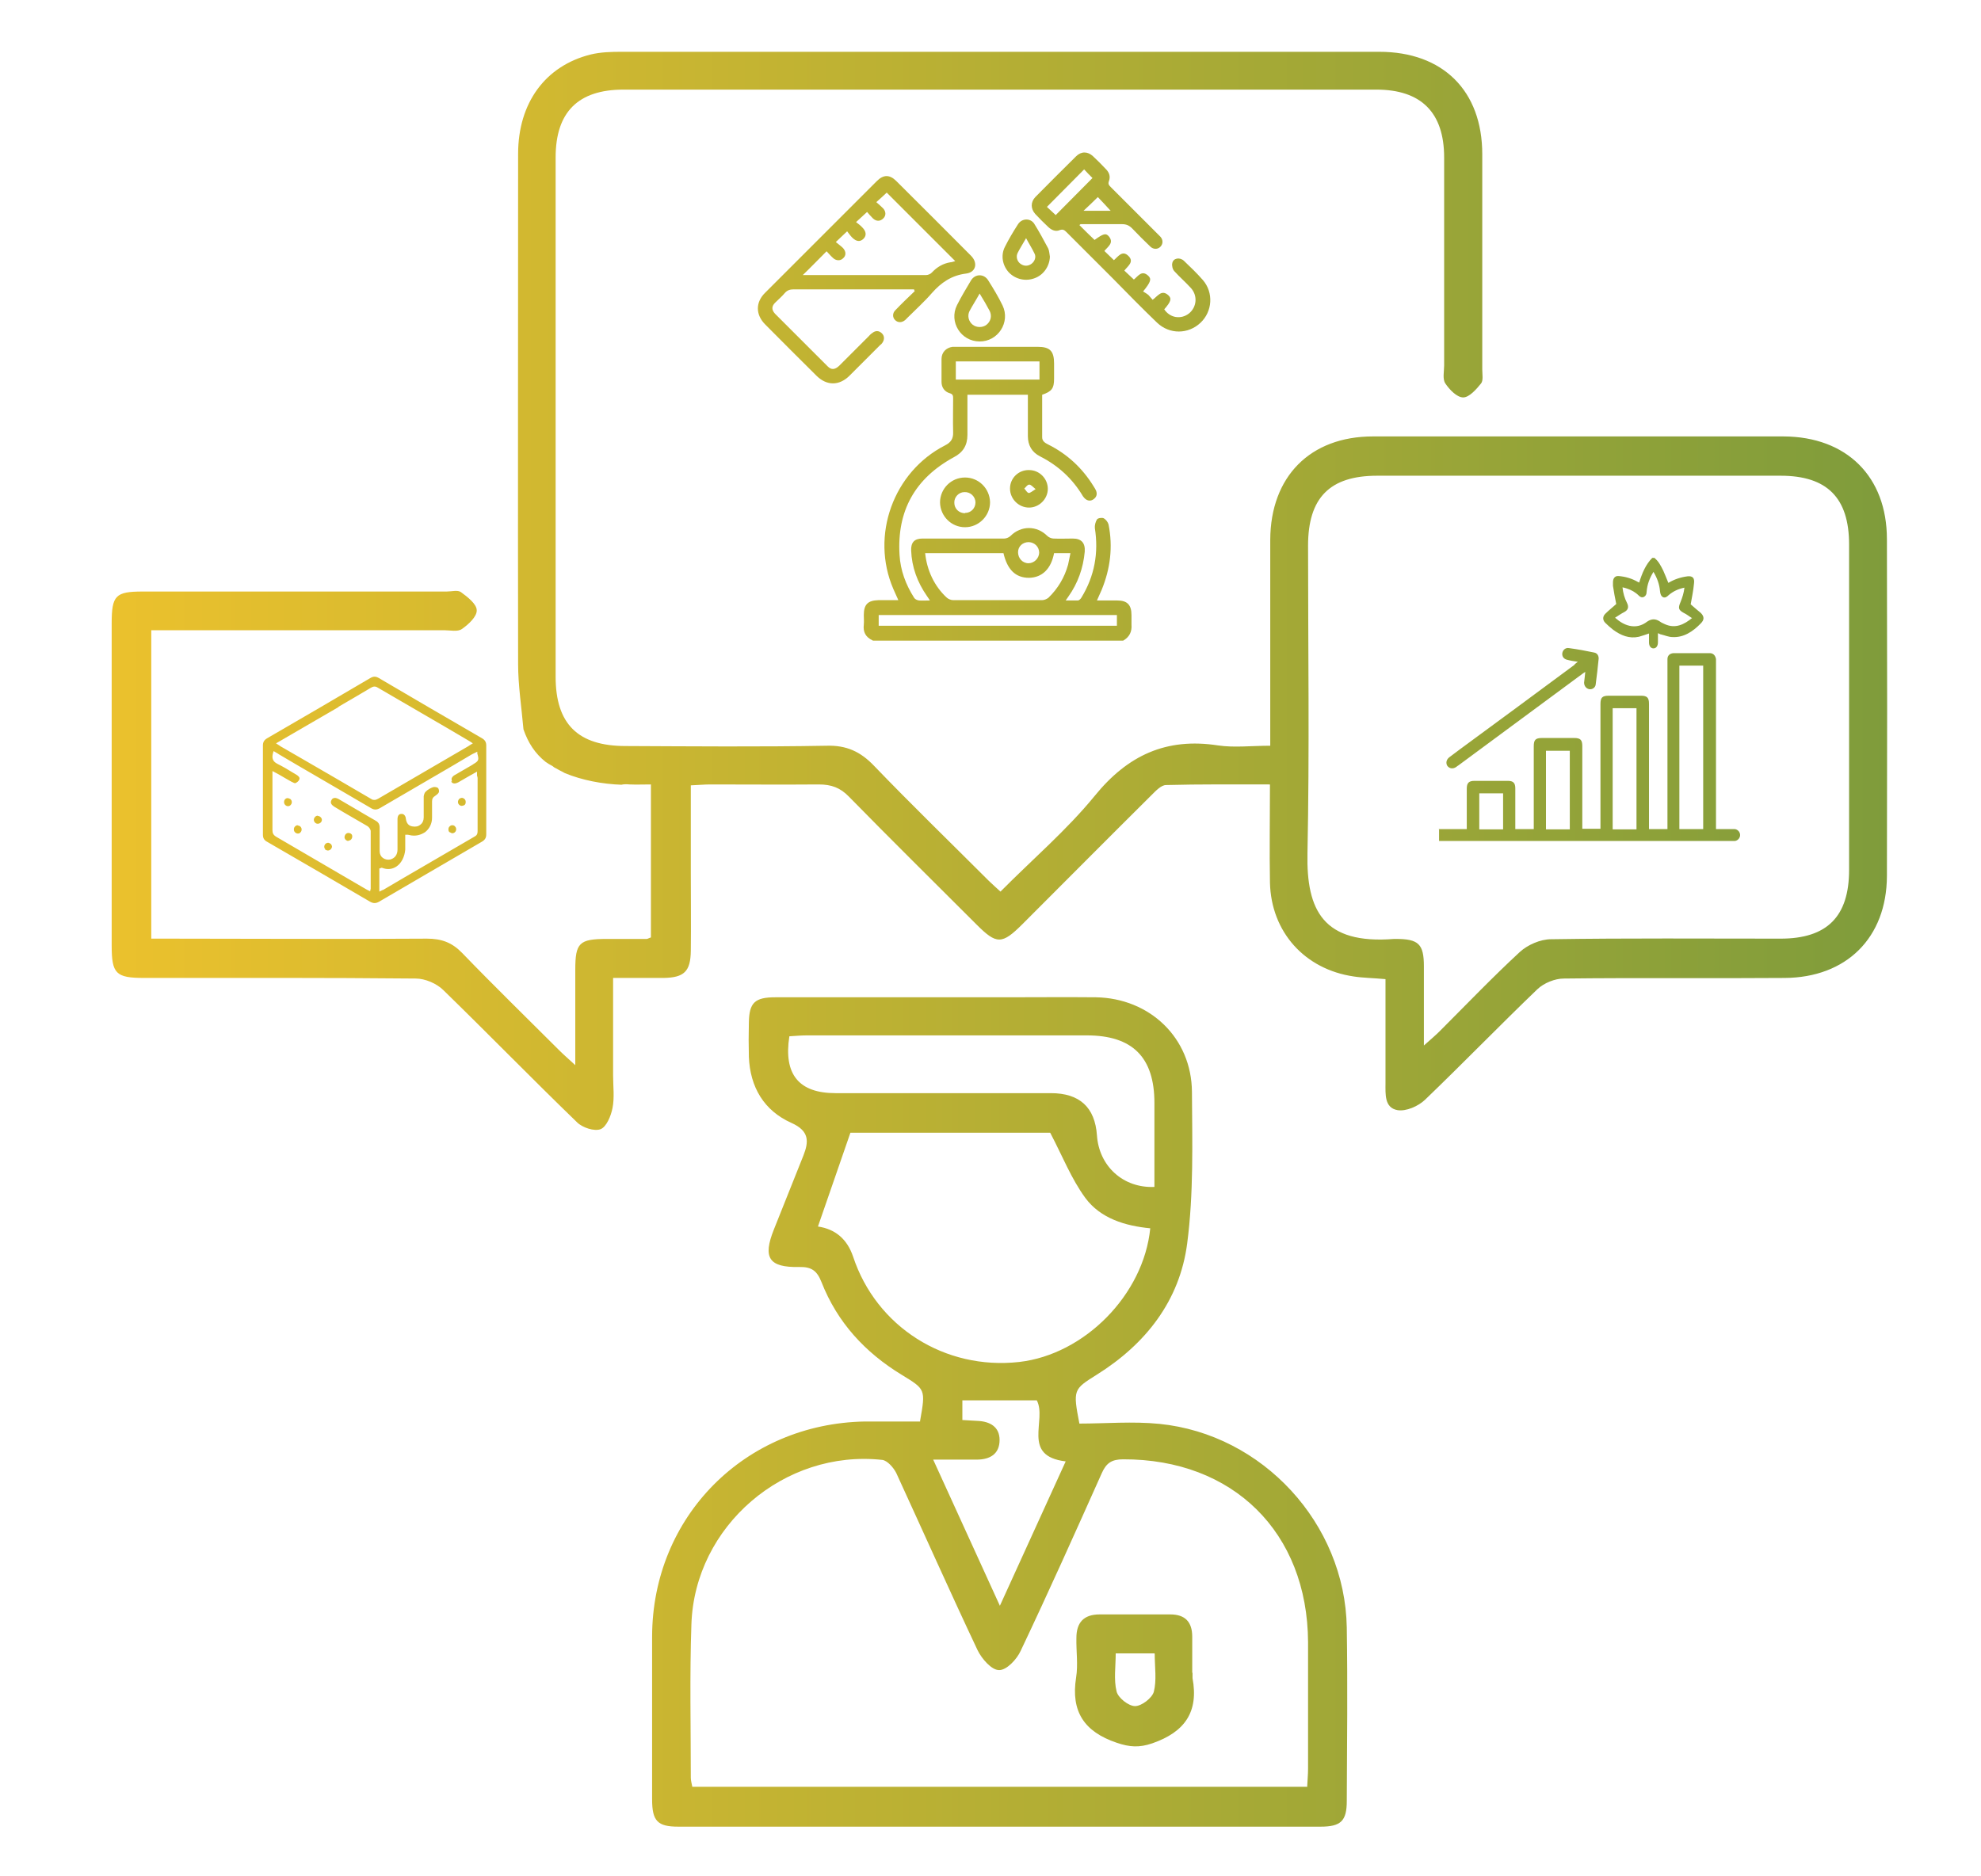
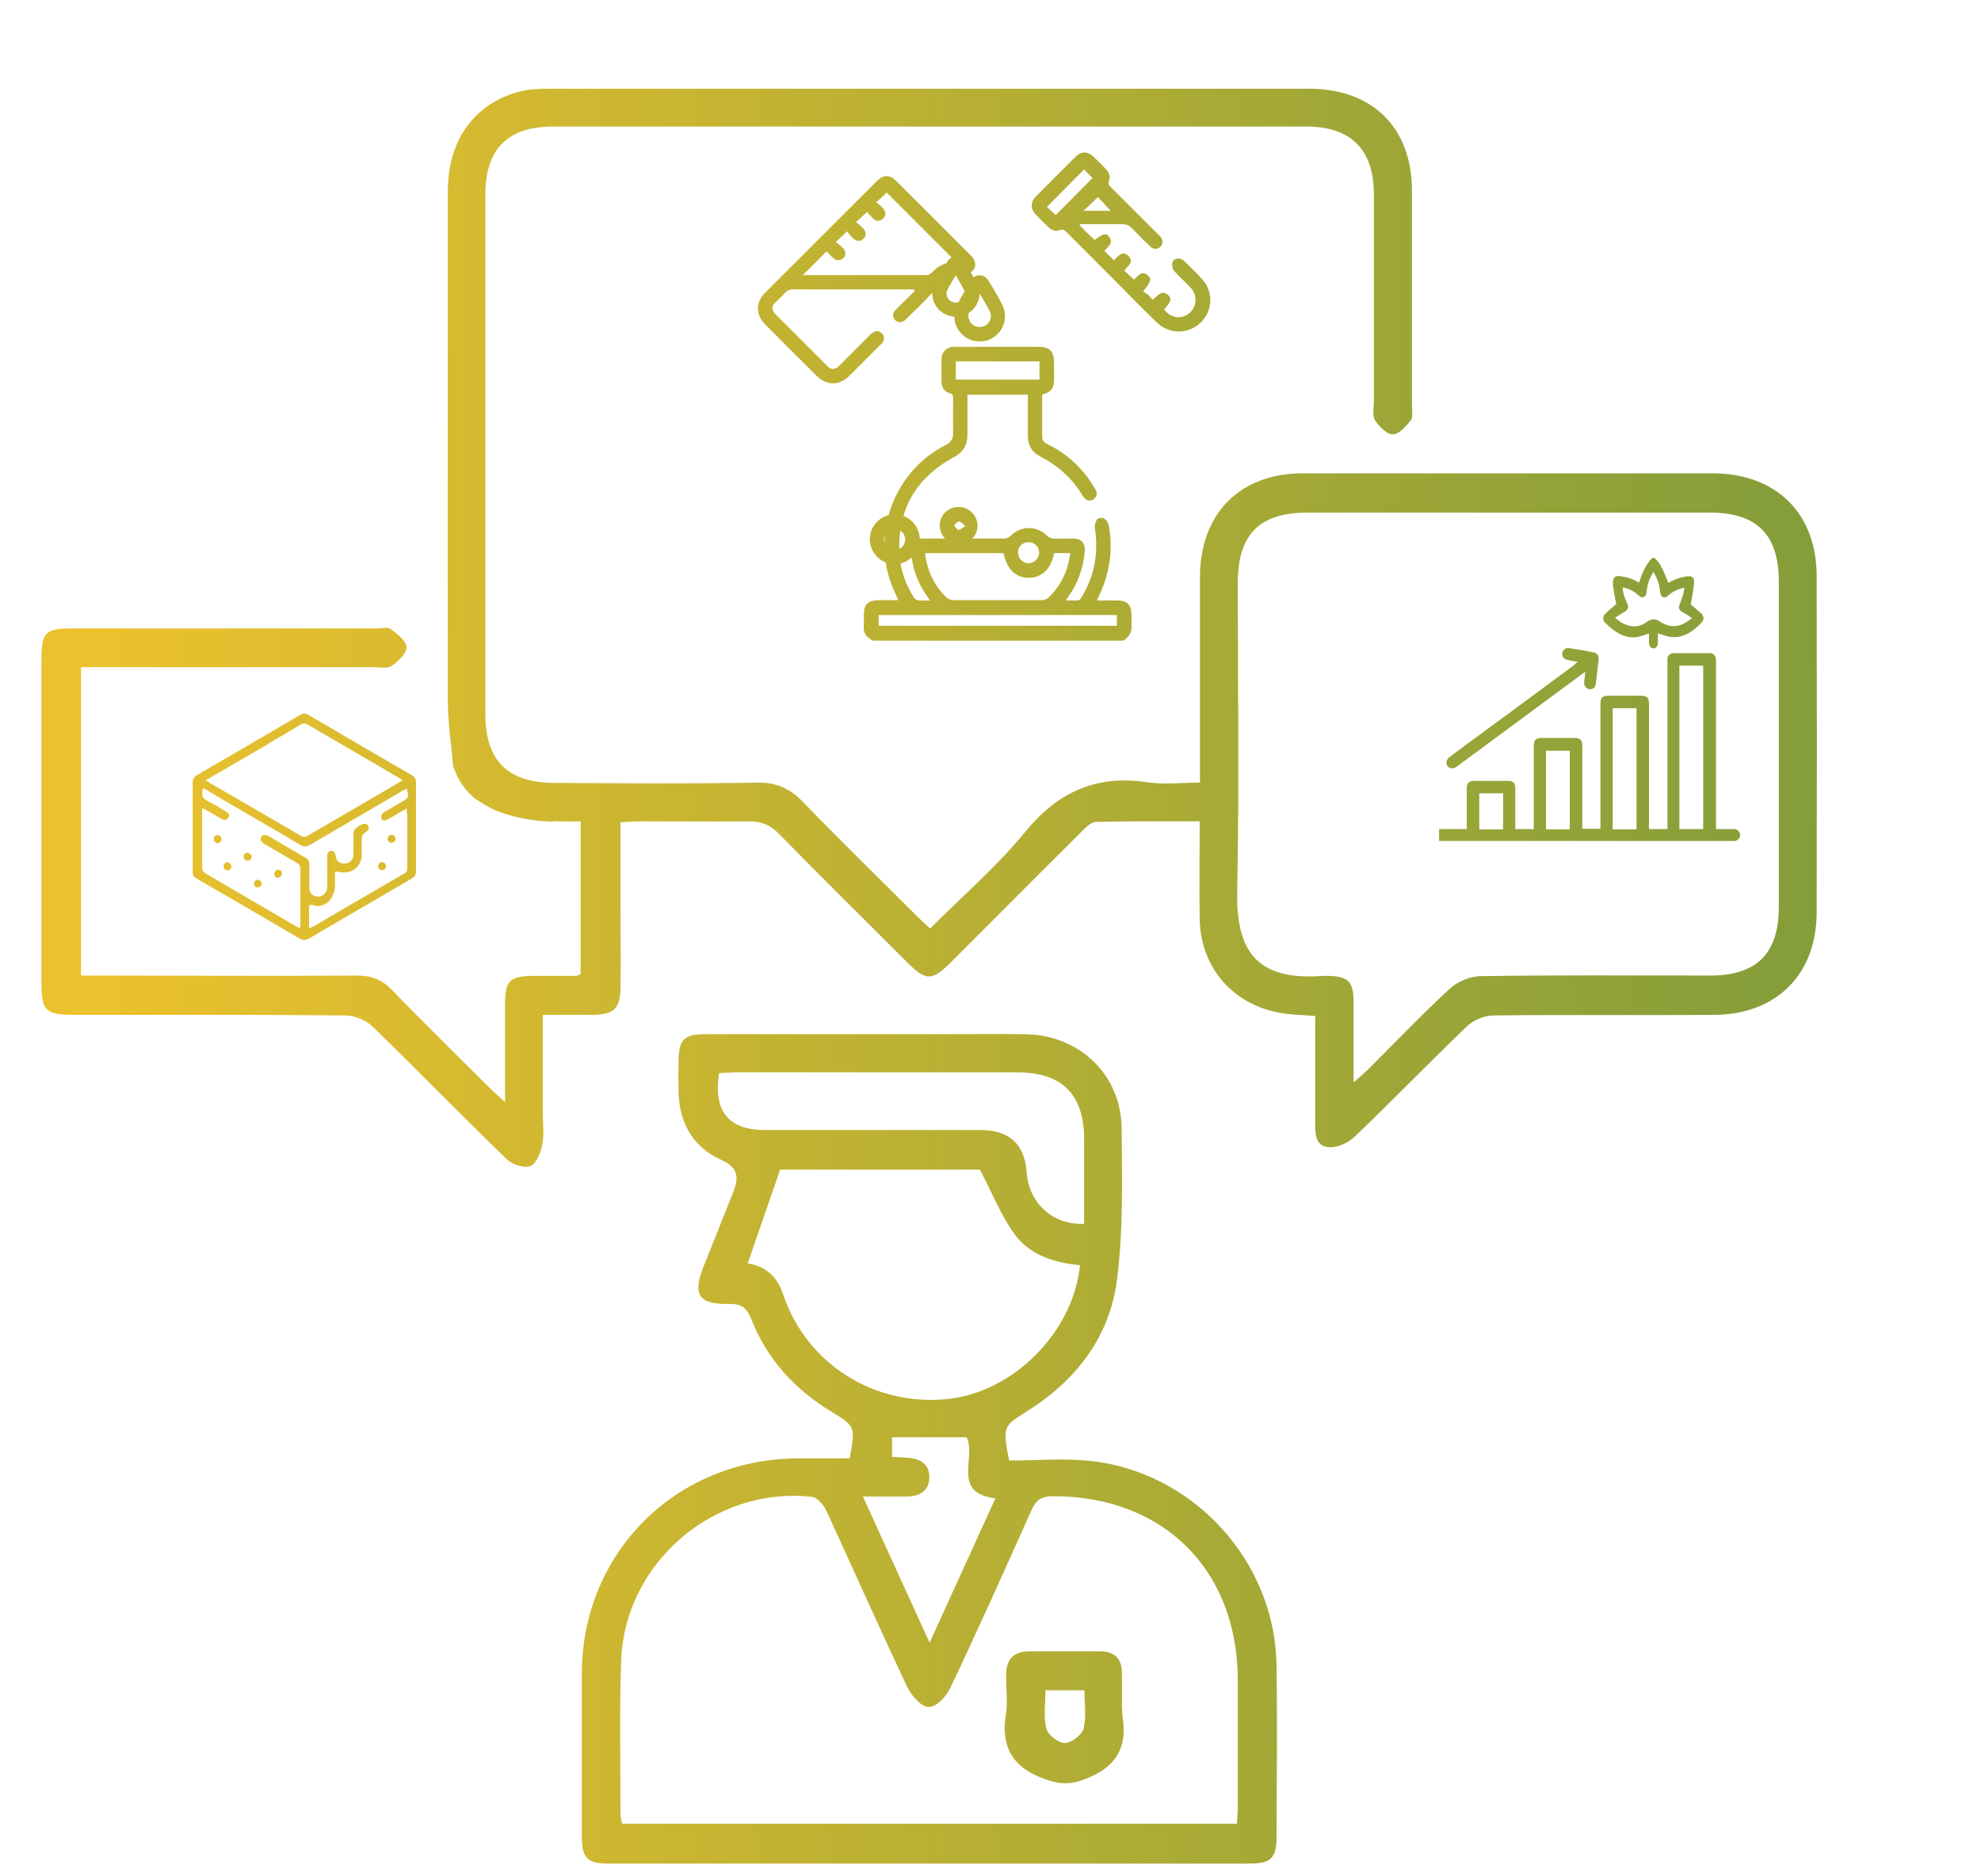
<svg xmlns="http://www.w3.org/2000/svg" id="Layer_1" width="66.53" height="63.03" viewBox="0 0 66.53 63.03">
  <defs>
    <style>.cls-1{fill:url(#linear-gradient);}</style>
    <linearGradient id="linear-gradient" x1="3.75" y1="31.52" x2="63.37" y2="31.52" gradientUnits="userSpaceOnUse">
      <stop offset="0" stop-color="#ebc12d" />
      <stop offset="1" stop-color="#7f9c3b" />
    </linearGradient>
  </defs>
-   <path class="cls-1" d="m48.31,27.85h.95s0-.08,0-.11c0-.42,0-.83,0-1.25,0-.19.07-.26.26-.26.37,0,.74,0,1.12,0,.18,0,.25.07.25.25,0,.42,0,.83,0,1.25,0,.04,0,.08,0,.12h.62s0-.08,0-.12c0-.89,0-1.77,0-2.66,0-.22.06-.28.28-.28.36,0,.72,0,1.08,0,.21,0,.27.07.27.27,0,.88,0,1.77,0,2.65,0,.04,0,.08,0,.13h.61v-.11c0-1.36,0-2.72,0-4.08,0-.22.06-.28.28-.28.36,0,.72,0,1.08,0,.2,0,.27.06.27.27,0,1.36,0,2.72,0,4.08,0,.04,0,.09,0,.13h.62v-.13c0-1.82,0-3.64,0-5.46,0-.04,0-.08,0-.12,0-.12.08-.19.2-.2.41,0,.81,0,1.22,0,.12,0,.19.08.21.2,0,.04,0,.07,0,.11,0,1.82,0,3.64,0,5.46v.14c.18,0,.35,0,.52,0,.04,0,.07,0,.11,0,.1.01.18.1.18.2,0,.1-.08.19-.18.2-.03,0-.06,0-.09,0-3.28,0-6.56,0-9.84,0v-.41Zm8.09-5.49v5.49h.8v-5.49h-.8Zm-1.44,5.5v-4.07h-.8v4.07h.8Zm-3.04-2.64v2.64h.8v-2.64h-.8Zm-2.24,1.43v1.21h.8v-1.21h-.8Zm5.89-7.9c.13.1.21.26.29.42.06.13.11.27.17.41.2-.12.41-.19.64-.22.17-.02.25.05.22.25-.02.23-.07.46-.11.69.1.09.22.19.34.29.12.12.12.23,0,.35-.27.28-.58.48-.95.46-.13,0-.26-.06-.39-.09-.03,0-.06-.03-.1-.04,0,.11,0,.21,0,.31,0,.12-.06.2-.15.2-.09,0-.15-.08-.15-.2,0-.1,0-.2,0-.3-.12.04-.23.08-.34.11-.32.07-.6-.04-.87-.24-.09-.07-.18-.15-.26-.23-.09-.09-.09-.21,0-.3.12-.12.25-.22.37-.33-.04-.2-.08-.4-.11-.61,0-.04,0-.08,0-.12,0-.14.07-.22.19-.21.23.02.44.08.65.2.01,0,.02.01.04.02.1-.32.22-.61.44-.83h.09Zm1.25,2.01c-.1-.06-.18-.13-.27-.17-.18-.1-.2-.16-.11-.37.06-.15.11-.3.13-.48-.2.04-.38.12-.54.26-.05.05-.11.09-.18.06-.07-.04-.09-.11-.1-.2-.02-.24-.1-.45-.22-.65-.13.21-.21.42-.23.67,0,.08-.03.14-.09.17-.06.03-.12.01-.17-.04-.12-.12-.25-.19-.4-.24-.05-.02-.1-.03-.15-.04.02.2.07.36.15.52.07.14.04.24-.09.31-.1.05-.2.12-.31.19.16.14.31.23.48.27.22.05.42,0,.6-.14.15-.1.28-.1.43,0,.05.04.11.06.17.09.34.15.63.02.92-.22Zm-3.94,1.57c-1.28.95-2.57,1.9-3.85,2.84-.12.09-.24.18-.36.27-.1.08-.12.2-.06.29.07.09.19.11.3.03.02-.02.04-.03.07-.05,1.39-1.03,2.78-2.05,4.17-3.08.02-.02.05-.03.09-.06-.01.13-.03.25-.04.36,0,.11.07.2.17.22.1.02.21-.05.22-.16.04-.29.07-.58.1-.87,0-.1-.05-.18-.15-.2-.28-.06-.56-.11-.85-.15-.11-.02-.2.06-.22.16-.02.11.04.2.15.23.11.03.23.05.37.07-.05.04-.08.06-.11.09Zm-23.58-.82c-.23-.11-.32-.28-.29-.53.01-.11,0-.21,0-.32,0-.36.14-.49.49-.5.22,0,.43,0,.67,0-.06-.14-.12-.26-.17-.38-.77-1.79,0-3.93,1.74-4.82.2-.1.28-.23.27-.45-.01-.38,0-.76,0-1.13,0-.09-.01-.14-.11-.17-.18-.05-.28-.2-.28-.38,0-.26,0-.51,0-.77,0-.22.15-.38.37-.41.06,0,.12,0,.18,0,.89,0,1.79,0,2.68,0,.41,0,.55.14.55.56,0,.17,0,.34,0,.51,0,.33-.08.43-.4.54,0,.47,0,.95,0,1.43,0,.13.1.19.2.24.64.32,1.15.79,1.53,1.41.03.05.06.09.08.14.05.13.01.23-.1.3-.11.07-.22.03-.3-.06-.01-.02-.03-.03-.04-.05-.35-.59-.83-1.03-1.44-1.34-.28-.14-.41-.38-.41-.68,0-.4,0-.81,0-1.21,0-.06,0-.11,0-.18h-2.03c0,.06,0,.11,0,.17,0,.39,0,.79,0,1.18,0,.35-.15.59-.46.75-1.3.71-1.91,1.8-1.82,3.28.03.52.21,1,.49,1.44.03.05.1.08.16.09.11.01.22,0,.37,0-.04-.06-.07-.11-.1-.15-.32-.46-.51-.97-.53-1.53-.01-.27.11-.4.38-.4.92,0,1.83,0,2.75,0,.07,0,.16-.04.21-.09.35-.35.88-.35,1.23,0,.05.05.14.09.21.09.22.01.44,0,.65,0,.29,0,.42.15.4.44-.05.55-.23,1.06-.55,1.51-.02.03-.05.07-.09.13.15,0,.29,0,.41,0,.04,0,.1-.06.12-.1.44-.72.58-1.5.45-2.33-.01-.09.02-.21.07-.29.03-.05.17-.07.23-.04.07.04.14.13.16.21.15.75.06,1.48-.23,2.19-.05.11-.1.22-.16.36.24,0,.46,0,.68,0,.34,0,.48.15.48.49,0,.11,0,.21,0,.32.02.24-.07.42-.28.54h-8.4Zm1.77-2.93c.06.58.31,1.11.72,1.49.05.05.15.09.22.09.99,0,1.99,0,2.99,0,.07,0,.16-.04.21-.08.32-.31.54-.68.66-1.11.03-.13.05-.25.08-.39h-.55c-.1.53-.4.82-.84.83-.45,0-.73-.27-.86-.83h-2.62Zm6.44,2.08h-8v.36h8v-.36Zm-5.41-7.91h2.81v-.61h-2.81v.61Zm2.45,5.46c-.2,0-.36.14-.36.34,0,.2.15.37.35.37.19,0,.35-.16.36-.35,0-.2-.15-.35-.35-.36Zm-3.85-8.49c-.12,0-.23,0-.35,0-1.23,0-2.47,0-3.7,0-.12,0-.21.03-.29.12-.1.12-.22.22-.33.33-.12.12-.12.24,0,.37.59.59,1.18,1.18,1.77,1.77.12.12.24.11.38-.02.33-.33.66-.66.99-.99.04-.04.07-.08.12-.11.11-.09.22-.09.32,0,.1.09.1.22.02.33-.02.03-.04.05-.07.07-.35.35-.69.69-1.04,1.04-.34.33-.75.33-1.09,0-.58-.57-1.15-1.15-1.73-1.73-.33-.33-.33-.75,0-1.07,1.25-1.25,2.5-2.5,3.75-3.75.22-.22.43-.22.65,0,.84.83,1.67,1.67,2.51,2.51.24.24.17.56-.17.6-.48.06-.83.3-1.14.65-.25.29-.54.55-.81.82-.03.03-.06.06-.09.09-.12.1-.25.09-.34,0-.09-.09-.09-.23.01-.33.21-.22.43-.43.65-.64,0-.01-.01-.02-.02-.04Zm-3.7-.48s.06,0,.08,0c1.34,0,2.68,0,4.02,0,.07,0,.16-.04.2-.09.17-.18.37-.3.62-.34.06,0,.11-.03.16-.04-.78-.78-1.55-1.55-2.3-2.3-.1.1-.22.2-.35.32.08.07.16.14.23.21.1.11.1.25,0,.34-.1.1-.23.1-.34,0-.08-.08-.15-.16-.2-.22-.13.12-.24.22-.37.34.07.06.15.11.21.18.13.13.15.27.04.38-.11.11-.24.1-.38-.04-.07-.07-.12-.15-.17-.21-.14.13-.24.23-.38.36.08.07.17.13.24.2.11.12.11.26,0,.35-.09.09-.24.08-.34-.02-.08-.07-.14-.15-.21-.22-.28.28-.53.54-.8.8Zm9.25-1.68c.18.18.34.34.51.5.29-.21.38-.24.48-.12.18.22-.03.34-.15.49.1.1.21.2.32.31.14-.12.28-.35.49-.14.2.2-.03.34-.14.49.11.1.21.2.32.3.14-.11.26-.33.48-.13.12.11.09.21-.17.53.06.04.12.07.18.12.05.05.09.11.14.16.17-.12.3-.36.53-.15.12.11.08.22-.14.47.19.29.56.35.83.14.26-.21.3-.59.07-.85-.18-.2-.38-.37-.56-.57-.06-.06-.09-.19-.07-.27.03-.17.25-.21.39-.08.22.21.44.42.64.65.36.42.32,1.05-.08,1.43-.41.39-1.04.4-1.46,0-.5-.48-.99-.98-1.48-1.48-.52-.52-1.04-1.04-1.56-1.56-.07-.07-.12-.11-.23-.07-.14.06-.27,0-.38-.1-.15-.14-.3-.29-.44-.44-.16-.18-.16-.4,0-.57.45-.46.91-.91,1.37-1.37.17-.17.39-.17.57,0,.15.14.29.28.43.43.12.12.16.26.1.41-.03.09,0,.13.06.19.53.53,1.05,1.05,1.58,1.58.03.03.06.06.09.09.1.11.09.25,0,.34-.09.09-.23.09-.33,0-.21-.2-.42-.41-.62-.62-.1-.1-.2-.14-.33-.14-.46,0-.92,0-1.4,0Zm-.8-.33c.42-.42.83-.84,1.24-1.25-.09-.09-.19-.19-.28-.29-.42.42-.83.84-1.25,1.26.09.08.19.18.29.27Zm1.85-.15c-.15-.17-.31-.33-.43-.46-.16.16-.32.31-.48.46h.91Zm-4.4,4.39c-.63,0-1.04-.66-.76-1.22.14-.28.31-.56.47-.83.14-.23.44-.23.58,0,.17.27.34.55.48.84.27.56-.15,1.22-.78,1.21Zm0-1.61c-.12.22-.24.4-.34.59-.08.16-.03.35.11.46.13.1.33.1.46,0,.14-.11.19-.29.11-.46-.1-.19-.21-.38-.34-.59Zm2.36-1.24c-.01.32-.21.61-.5.72-.3.12-.64.05-.87-.18-.22-.23-.29-.58-.14-.87.13-.26.28-.51.44-.76.13-.2.41-.21.54-.02.17.27.32.55.47.83.04.08.04.18.06.28Zm-.8-.62c-.1.18-.2.33-.28.49-.07.13-.02.29.09.37.11.08.24.09.36.01.12-.08.18-.24.11-.36-.08-.17-.18-.32-.28-.51Zm-2.05,9.71c-.46,0-.83-.37-.84-.83,0-.46.37-.84.84-.84.46,0,.83.37.84.83,0,.46-.38.84-.84.84Zm0-.48c.2,0,.35-.16.35-.35,0-.2-.17-.36-.37-.35-.19,0-.35.17-.34.36,0,.2.16.35.36.35Zm2.15-1.44c.35,0,.63.29.63.63,0,.34-.29.63-.63.63-.35,0-.64-.29-.64-.64,0-.35.29-.63.64-.62Zm.22.64c-.1-.08-.16-.16-.22-.15-.06,0-.11.09-.16.13.05.05.09.14.15.15.05,0,.12-.06.23-.13Zm-18.45,8.61c0-.11-.04-.18-.14-.24-1.26-.73-2.39-1.39-3.46-2.02-.05-.03-.1-.05-.15-.05s-.1.02-.15.05c-1.14.67-2.3,1.35-3.46,2.02-.1.06-.14.13-.14.24,0,.36,0,.73,0,1.09v.41s0,.41,0,.41c0,.36,0,.73,0,1.09,0,.11.04.18.13.23,1.33.77,2.43,1.41,3.47,2.02.11.06.19.06.3,0,1.09-.64,2.23-1.3,3.46-2.02.1-.06.14-.13.14-.24,0-.97,0-1.98,0-3Zm-4.96-1.3c.37-.21.73-.43,1.09-.64.07-.04.14-.06.23,0,.77.45,1.55.9,2.32,1.35l.73.43s.03.02.05.03l.09.06-.1.06s-.04.03-.06.04l-.79.46c-.74.43-1.49.87-2.23,1.3-.04.02-.08.04-.12.04-.03,0-.07,0-.11-.03-.77-.45-1.54-.9-2.32-1.35l-.71-.41s-.04-.02-.06-.04l-.11-.07,2.1-1.22Zm3.78,2.51c.06.1.16.07.24.03.13-.07.25-.15.38-.22l.25-.14v.13s.02.06.02.08v.64c0,.38,0,.76,0,1.13,0,.07,0,.15-.1.2-.79.46-1.58.92-2.37,1.38l-.68.4s-.03.02-.05.02l-.1.05v-.78h.03s.03-.03.06-.02c.18.07.34.05.48-.04.17-.11.28-.33.3-.57,0-.1,0-.2,0-.3,0-.05,0-.1,0-.15v-.05h.09s.04.01.05.01c.2.05.38,0,.53-.1.14-.11.23-.28.23-.48,0-.19,0-.37,0-.55,0-.09.03-.14.11-.19.09-.06.11-.1.12-.12.01-.04,0-.11-.03-.14-.03-.03-.11-.04-.16-.03-.09.03-.18.08-.25.15-.04.03-.06.1-.07.16,0,.14,0,.28,0,.42,0,.1,0,.19,0,.29,0,.1-.04.19-.11.24-.07.06-.16.08-.27.06-.13-.02-.2-.11-.22-.26,0-.05-.04-.17-.15-.16-.09,0-.13.07-.13.18,0,.15,0,.3,0,.44,0,.19,0,.39,0,.58,0,.17-.09.29-.24.33-.09.02-.18,0-.25-.05-.07-.05-.11-.13-.11-.23,0-.26,0-.52,0-.79,0-.11-.04-.18-.13-.23-.26-.15-.52-.3-.77-.45-.16-.09-.32-.19-.48-.28-.06-.03-.12-.05-.16-.03-.03,0-.06.03-.08.07-.06.11.04.18.1.22l.3.18c.27.16.54.31.81.47.05.03.11.11.11.17,0,.52,0,1.05,0,1.57v.32s0,.02,0,.04l-.02.09-.1-.05s-.05-.03-.07-.04l-.72-.42c-.75-.44-1.51-.88-2.26-1.32-.1-.06-.13-.12-.13-.23,0-.42,0-.84,0-1.26v-.5s0-.05,0-.09v-.13s.24.13.24.13c.14.08.27.16.4.23.08.04.11.05.12.05.06-.02.12-.07.14-.12.04-.08-.05-.13-.07-.15-.05-.03-.1-.06-.15-.09-.16-.1-.33-.2-.51-.29-.16-.08-.2-.19-.15-.37l.02-.06.1.06s.06.03.08.05l.68.4c.79.46,1.6.93,2.4,1.4.11.07.2.07.32,0,.8-.47,1.6-.93,2.4-1.4l.66-.39s.07-.04.1-.05l.1-.05v.06c.06.21.05.25-.12.35l-.06.04c-.19.11-.38.22-.57.33-.06.03-.09.07-.11.11-.01.04,0,.07.01.11Zm-4.48,1.15s0,0,0,0c-.07,0-.13.07-.13.14,0,.07.07.14.14.13.03,0,.07-.02.09-.04.03-.03.04-.06.04-.09,0-.07-.07-.13-.13-.13Zm-.92-.56s-.06-.03-.09-.03c0,0,0,0,0,0-.07,0-.12.06-.12.13,0,.04.01.07.04.1.02.02.05.04.09.04.03,0,.07-.01.09-.04.03-.03.04-.06.04-.1,0-.04-.02-.07-.04-.09Zm5.76.23s.07-.01.09-.03c.03-.02.04-.06.04-.1,0-.04-.01-.07-.04-.1-.02-.02-.06-.04-.09-.04h0s-.07.01-.09.04c-.02.02-.04.06-.04.1,0,.07.06.13.13.13Zm-.41.88s.06.04.09.04h0c.07,0,.13-.06.13-.13,0-.04-.01-.07-.04-.1-.02-.03-.06-.04-.09-.04,0,0,0,0,0,0-.03,0-.06.01-.09.04-.03.03-.04.06-.04.1,0,.04.01.07.04.1Zm-4.19.58s.06.04.1.04c.04,0,.07-.02.1-.04.02-.03.04-.06.04-.09,0-.03-.02-.07-.04-.09-.03-.02-.06-.04-.09-.04,0,0,0,0,0,0-.07,0-.13.06-.13.13,0,.03.01.07.04.09Zm-.91-.81s0,0,0,0c-.03,0-.06.01-.09.04-.03.03-.04.06-.04.1,0,.04.01.07.04.1.02.02.06.04.09.04.04,0,.07-.01.09-.04.03-.03.04-.06.04-.1,0-.07-.06-.13-.13-.13Zm1.7.52s.07-.01.09-.04c.02-.02.04-.06.04-.1,0-.04-.01-.07-.04-.09-.02-.02-.06-.03-.09-.03,0,0,0,0,0,0-.07,0-.12.06-.13.13,0,.04.01.07.04.1.02.02.06.04.09.04Zm51.67-10.13c0-2.1-1.35-3.44-3.47-3.45-4.6,0-9.2,0-13.79,0-2.11,0-3.44,1.35-3.45,3.47,0,2.07,0,4.13,0,6.2,0,.22,0,.43,0,.72-.63,0-1.21.07-1.75-.01-1.74-.27-3.04.33-4.15,1.7-.94,1.15-2.09,2.13-3.16,3.21-.16-.15-.28-.25-.39-.36-1.29-1.29-2.6-2.56-3.86-3.87-.45-.47-.92-.69-1.59-.67-2.25.04-4.5.02-6.75.01-1.6,0-2.35-.74-2.35-2.33,0-5.81,0-11.63,0-17.44,0-1.53.76-2.28,2.28-2.28,8.43,0,16.85,0,25.28,0,1.51,0,2.28.77,2.28,2.28,0,2.33,0,4.66,0,6.99,0,.2-.06.45.04.6.14.21.39.47.6.47.2,0,.44-.27.6-.47.08-.1.04-.31.04-.47,0-2.41,0-4.82,0-7.23,0-2.13-1.32-3.44-3.46-3.44-8.49,0-16.97,0-25.46,0-.34,0-.69.01-1.02.09-1.53.38-2.44,1.63-2.44,3.34,0,5.71-.01,11.43,0,17.14,0,.7.11,1.41.18,2.19.16.46.39.81.74,1.09.07.05.15.1.23.14,0,0,0,0,0,0,.02.01.04.03.05.04.07.04.13.07.2.11.06.03.12.06.17.09.58.24,1.27.37,1.9.39.08-.02.17-.02.27-.01.23.01.47,0,.72,0v5.14c-.07.02-.11.05-.14.05-.45,0-.89,0-1.34,0-.93,0-1.06.13-1.06,1.04,0,1.02,0,2.04,0,3.2-.25-.23-.4-.36-.54-.5-1.09-1.09-2.19-2.16-3.26-3.27-.34-.35-.69-.48-1.18-.48-2.88.02-5.75,0-8.63,0h-.63v-10.36h.72c3.04,0,6.08,0,9.12,0,.2,0,.45.06.59-.04.22-.15.51-.42.5-.63,0-.21-.31-.45-.53-.61-.11-.08-.31-.02-.48-.02-3.4,0-6.81,0-10.21,0-.91,0-1.04.13-1.04,1.07,0,3.61,0,7.21,0,10.82,0,.95.14,1.09,1.09,1.09,3.04,0,6.08-.01,9.12.02.32,0,.71.17.93.39,1.51,1.47,2.98,2.98,4.49,4.44.18.18.58.31.79.23.2-.08.35-.45.4-.71.07-.35.02-.73.02-1.09,0-1.07,0-2.14,0-3.28.61,0,1.15,0,1.69,0,.7-.01.91-.22.92-.91.01-.87,0-1.74,0-2.61,0-.97,0-1.94,0-2.95.26-.01.46-.03.65-.03,1.22,0,2.43.01,3.65,0,.42,0,.72.11,1.01.41,1.42,1.45,2.86,2.87,4.29,4.3.67.67.85.67,1.54-.02,1.45-1.45,2.89-2.9,4.34-4.34.14-.14.32-.33.48-.33,1.14-.03,2.29-.02,3.49-.02,0,1.16-.02,2.23,0,3.3.04,1.66,1.17,2.91,2.81,3.15.32.05.64.05,1.07.09,0,1.19,0,2.34,0,3.49,0,.37-.04.83.4.91.29.05.7-.13.93-.35,1.27-1.22,2.5-2.49,3.77-3.71.22-.21.59-.36.89-.36,2.47-.03,4.94,0,7.41-.02,2.08-.01,3.43-1.35,3.44-3.42.01-3.77.01-7.54,0-11.3Zm-1.27,11.11c0,1.57-.74,2.31-2.3,2.31-2.57,0-5.14-.02-7.71.02-.36,0-.79.19-1.05.43-.92.85-1.79,1.76-2.68,2.65-.14.14-.28.26-.54.49,0-.98,0-1.82,0-2.66,0-.75-.18-.92-.94-.92-.02,0-.04,0-.06,0-2.38.19-2.95-.96-2.91-2.88.07-3.44.02-6.88.02-10.33,0-1.61.73-2.35,2.32-2.35,4.52,0,9.03,0,13.55,0,1.56,0,2.3.74,2.3,2.31,0,3.64,0,7.29,0,10.93Zm-31.2,18.51c.19-1.07.18-1.06-.62-1.55-1.23-.75-2.16-1.76-2.69-3.11-.15-.38-.33-.52-.75-.51-1.02.02-1.23-.31-.85-1.26.33-.83.66-1.65.99-2.48.19-.48.2-.83-.4-1.1-.92-.41-1.39-1.2-1.43-2.22-.01-.38-.01-.77,0-1.15.01-.67.2-.85.89-.85,2.57,0,5.15,0,7.72,0,1.01,0,2.03-.01,3.04,0,1.82.03,3.22,1.37,3.23,3.18.01,1.7.06,3.41-.16,5.09-.25,1.92-1.39,3.38-3.04,4.41-.78.49-.8.5-.58,1.64.88,0,1.79-.08,2.69.01,3.47.35,6.23,3.35,6.29,6.84.03,1.94.01,3.89,0,5.83,0,.67-.2.86-.88.86-7.19,0-14.38,0-21.57,0-.7,0-.88-.19-.88-.92,0-1.82,0-3.65,0-5.47.01-4.02,3.11-7.15,7.15-7.22.62,0,1.24,0,1.85,0Zm13,12.3c.01-.23.03-.42.03-.62,0-1.42,0-2.83,0-4.25-.02-3.69-2.52-6.15-6.21-6.14-.39,0-.57.13-.72.47-.89,1.99-1.78,3.98-2.72,5.96-.13.29-.48.66-.73.65-.25,0-.58-.38-.72-.67-.93-1.97-1.82-3.97-2.73-5.95-.09-.18-.3-.42-.47-.44-3.29-.36-6.3,2.22-6.41,5.52-.06,1.72-.02,3.44-.02,5.16,0,.09.03.19.05.3h20.64Zm-16.43-18.83q.88.13,1.18,1.01c.78,2.36,3.08,3.82,5.58,3.54,2.19-.25,4.18-2.26,4.4-4.49-.84-.08-1.67-.33-2.18-1.02-.47-.64-.77-1.41-1.18-2.19h-6.71c-.38,1.11-.74,2.13-1.09,3.15Zm11.3-1.32c0-.94,0-1.89,0-2.83,0-1.54-.74-2.27-2.27-2.27-3.14,0-6.28,0-9.41,0-.2,0-.39.02-.58.03-.2,1.28.32,1.91,1.55,1.91,2.41,0,4.82,0,7.23,0q1.45,0,1.55,1.42c.07,1.03.88,1.78,1.94,1.73Zm-7.43,9.15c.76,1.66,1.47,3.22,2.24,4.91.78-1.71,1.49-3.27,2.21-4.85-1.5-.18-.62-1.39-.97-2.05h-2.5v.66c.2.01.36.02.52.03.41.02.73.2.73.64,0,.47-.32.66-.77.66-.44,0-.89,0-1.45,0Zm8.71,7.16c0,.06,0,.12,0,.18.21,1.14-.26,1.81-1.35,2.19-.44.15-.76.13-1.2-.02-1.09-.37-1.54-1.05-1.36-2.19.07-.43,0-.89.01-1.33,0-.51.24-.79.78-.79.79,0,1.58,0,2.37,0,.5,0,.74.25.74.75,0,.4,0,.81,0,1.21Zm-1.28-.65h-1.3c0,.45-.07.88.03,1.28.05.21.4.49.62.49.22,0,.57-.27.63-.48.1-.39.03-.83.03-1.28Z" />
+   <path class="cls-1" d="m48.31,27.85h.95s0-.08,0-.11c0-.42,0-.83,0-1.25,0-.19.07-.26.26-.26.37,0,.74,0,1.12,0,.18,0,.25.07.25.25,0,.42,0,.83,0,1.25,0,.04,0,.08,0,.12h.62s0-.08,0-.12c0-.89,0-1.77,0-2.66,0-.22.06-.28.28-.28.36,0,.72,0,1.08,0,.21,0,.27.07.27.27,0,.88,0,1.77,0,2.65,0,.04,0,.08,0,.13h.61v-.11c0-1.36,0-2.72,0-4.08,0-.22.06-.28.28-.28.36,0,.72,0,1.08,0,.2,0,.27.06.27.27,0,1.36,0,2.72,0,4.08,0,.04,0,.09,0,.13h.62v-.13c0-1.82,0-3.64,0-5.46,0-.04,0-.08,0-.12,0-.12.08-.19.2-.2.41,0,.81,0,1.22,0,.12,0,.19.08.21.2,0,.04,0,.07,0,.11,0,1.82,0,3.64,0,5.46v.14c.18,0,.35,0,.52,0,.04,0,.07,0,.11,0,.1.01.18.1.18.2,0,.1-.08.19-.18.2-.03,0-.06,0-.09,0-3.28,0-6.56,0-9.84,0v-.41Zm8.09-5.49v5.49h.8v-5.49h-.8Zm-1.44,5.5v-4.07h-.8v4.07h.8Zm-3.04-2.64v2.64h.8v-2.64h-.8Zm-2.24,1.43v1.21h.8v-1.21h-.8Zm5.89-7.9c.13.1.21.26.29.42.06.13.11.27.17.41.2-.12.41-.19.64-.22.17-.02.25.05.22.25-.02.23-.07.46-.11.69.1.09.22.19.34.29.12.12.12.23,0,.35-.27.28-.58.48-.95.46-.13,0-.26-.06-.39-.09-.03,0-.06-.03-.1-.04,0,.11,0,.21,0,.31,0,.12-.06.2-.15.2-.09,0-.15-.08-.15-.2,0-.1,0-.2,0-.3-.12.04-.23.08-.34.11-.32.07-.6-.04-.87-.24-.09-.07-.18-.15-.26-.23-.09-.09-.09-.21,0-.3.12-.12.25-.22.37-.33-.04-.2-.08-.4-.11-.61,0-.04,0-.08,0-.12,0-.14.07-.22.19-.21.23.02.44.08.65.2.01,0,.02.01.04.02.1-.32.22-.61.44-.83h.09Zm1.25,2.01c-.1-.06-.18-.13-.27-.17-.18-.1-.2-.16-.11-.37.06-.15.11-.3.13-.48-.2.04-.38.12-.54.26-.05.05-.11.09-.18.06-.07-.04-.09-.11-.1-.2-.02-.24-.1-.45-.22-.65-.13.21-.21.42-.23.67,0,.08-.03.14-.09.17-.06.03-.12.01-.17-.04-.12-.12-.25-.19-.4-.24-.05-.02-.1-.03-.15-.04.02.2.07.36.15.52.07.14.04.24-.09.31-.1.05-.2.12-.31.19.16.14.31.23.48.27.22.05.42,0,.6-.14.15-.1.28-.1.43,0,.05.04.11.06.17.09.34.15.63.02.92-.22Zm-3.94,1.57c-1.28.95-2.57,1.9-3.85,2.84-.12.09-.24.18-.36.27-.1.08-.12.2-.06.29.07.09.19.11.3.03.02-.02.04-.03.07-.05,1.39-1.03,2.78-2.05,4.17-3.08.02-.02.05-.03.09-.06-.01.13-.03.25-.04.36,0,.11.07.2.17.22.1.02.21-.05.22-.16.04-.29.07-.58.1-.87,0-.1-.05-.18-.15-.2-.28-.06-.56-.11-.85-.15-.11-.02-.2.06-.22.16-.02.11.04.2.15.23.11.03.23.05.37.07-.05.04-.08.06-.11.09Zm-23.58-.82c-.23-.11-.32-.28-.29-.53.01-.11,0-.21,0-.32,0-.36.14-.49.49-.5.22,0,.43,0,.67,0-.06-.14-.12-.26-.17-.38-.77-1.79,0-3.93,1.74-4.82.2-.1.28-.23.27-.45-.01-.38,0-.76,0-1.13,0-.09-.01-.14-.11-.17-.18-.05-.28-.2-.28-.38,0-.26,0-.51,0-.77,0-.22.15-.38.37-.41.06,0,.12,0,.18,0,.89,0,1.79,0,2.68,0,.41,0,.55.14.55.56,0,.17,0,.34,0,.51,0,.33-.08.43-.4.54,0,.47,0,.95,0,1.43,0,.13.1.19.2.24.64.32,1.15.79,1.53,1.41.03.05.06.09.08.14.05.13.01.23-.1.3-.11.07-.22.03-.3-.06-.01-.02-.03-.03-.04-.05-.35-.59-.83-1.03-1.44-1.34-.28-.14-.41-.38-.41-.68,0-.4,0-.81,0-1.21,0-.06,0-.11,0-.18h-2.03c0,.06,0,.11,0,.17,0,.39,0,.79,0,1.18,0,.35-.15.59-.46.75-1.3.71-1.91,1.8-1.82,3.28.03.52.21,1,.49,1.44.03.05.1.08.16.09.11.01.22,0,.37,0-.04-.06-.07-.11-.1-.15-.32-.46-.51-.97-.53-1.53-.01-.27.11-.4.38-.4.92,0,1.83,0,2.75,0,.07,0,.16-.04.21-.09.35-.35.88-.35,1.23,0,.05.05.14.09.21.09.22.01.44,0,.65,0,.29,0,.42.15.4.44-.05.55-.23,1.06-.55,1.51-.02.03-.05.07-.09.13.15,0,.29,0,.41,0,.04,0,.1-.06.12-.1.44-.72.58-1.5.45-2.33-.01-.09.02-.21.07-.29.03-.05.17-.07.23-.04.07.04.14.13.16.21.15.75.06,1.48-.23,2.19-.05.11-.1.22-.16.36.24,0,.46,0,.68,0,.34,0,.48.15.48.49,0,.11,0,.21,0,.32.02.24-.07.42-.28.54h-8.4Zm1.77-2.93c.06.58.31,1.11.72,1.49.05.05.15.09.22.09.99,0,1.99,0,2.99,0,.07,0,.16-.04.21-.08.32-.31.54-.68.66-1.11.03-.13.05-.25.08-.39h-.55c-.1.53-.4.82-.84.83-.45,0-.73-.27-.86-.83h-2.62Zm6.44,2.08h-8v.36h8v-.36Zm-5.41-7.91h2.81v-.61h-2.81v.61Zm2.45,5.46c-.2,0-.36.14-.36.34,0,.2.15.37.35.37.19,0,.35-.16.36-.35,0-.2-.15-.35-.35-.36Zm-3.85-8.49c-.12,0-.23,0-.35,0-1.23,0-2.47,0-3.7,0-.12,0-.21.03-.29.12-.1.12-.22.22-.33.33-.12.12-.12.24,0,.37.59.59,1.18,1.18,1.77,1.77.12.12.24.11.38-.02.33-.33.66-.66.99-.99.04-.04.07-.08.12-.11.11-.09.22-.09.32,0,.1.09.1.22.02.33-.02.03-.04.05-.07.07-.35.35-.69.69-1.04,1.04-.34.33-.75.33-1.09,0-.58-.57-1.15-1.15-1.73-1.73-.33-.33-.33-.75,0-1.07,1.25-1.25,2.5-2.5,3.75-3.75.22-.22.43-.22.65,0,.84.83,1.67,1.67,2.51,2.51.24.24.17.56-.17.6-.48.06-.83.3-1.14.65-.25.29-.54.55-.81.82-.03.03-.06.06-.09.09-.12.1-.25.09-.34,0-.09-.09-.09-.23.01-.33.21-.22.43-.43.65-.64,0-.01-.01-.02-.02-.04Zm-3.7-.48s.06,0,.08,0c1.34,0,2.68,0,4.02,0,.07,0,.16-.04.2-.09.17-.18.37-.3.62-.34.06,0,.11-.03.16-.04-.78-.78-1.55-1.55-2.3-2.3-.1.1-.22.2-.35.32.08.07.16.14.23.21.1.11.1.25,0,.34-.1.1-.23.1-.34,0-.08-.08-.15-.16-.2-.22-.13.12-.24.22-.37.34.07.06.15.11.21.18.13.13.15.27.04.38-.11.11-.24.1-.38-.04-.07-.07-.12-.15-.17-.21-.14.13-.24.23-.38.36.08.07.17.13.24.2.11.12.11.26,0,.35-.09.09-.24.08-.34-.02-.08-.07-.14-.15-.21-.22-.28.28-.53.54-.8.8Zm9.25-1.68c.18.18.34.34.51.5.29-.21.38-.24.48-.12.18.22-.03.34-.15.49.1.1.21.2.32.31.14-.12.28-.35.49-.14.2.2-.03.34-.14.49.11.1.21.2.32.3.14-.11.26-.33.48-.13.12.11.09.21-.17.53.06.04.12.07.18.12.05.05.09.11.14.16.17-.12.3-.36.53-.15.12.11.08.22-.14.47.19.29.56.35.83.14.26-.21.3-.59.07-.85-.18-.2-.38-.37-.56-.57-.06-.06-.09-.19-.07-.27.03-.17.25-.21.39-.08.22.21.44.42.64.65.36.42.32,1.05-.08,1.43-.41.39-1.04.4-1.46,0-.5-.48-.99-.98-1.48-1.48-.52-.52-1.04-1.04-1.56-1.56-.07-.07-.12-.11-.23-.07-.14.06-.27,0-.38-.1-.15-.14-.3-.29-.44-.44-.16-.18-.16-.4,0-.57.45-.46.91-.91,1.37-1.37.17-.17.39-.17.57,0,.15.14.29.28.43.43.12.12.16.26.1.41-.03.09,0,.13.06.19.53.53,1.05,1.05,1.58,1.58.03.03.06.06.09.09.1.11.09.25,0,.34-.09.09-.23.09-.33,0-.21-.2-.42-.41-.62-.62-.1-.1-.2-.14-.33-.14-.46,0-.92,0-1.4,0Zm-.8-.33c.42-.42.83-.84,1.24-1.25-.09-.09-.19-.19-.28-.29-.42.42-.83.84-1.25,1.26.09.08.19.18.29.27Zm1.85-.15c-.15-.17-.31-.33-.43-.46-.16.16-.32.31-.48.46h.91Zm-4.4,4.39c-.63,0-1.04-.66-.76-1.22.14-.28.31-.56.47-.83.14-.23.44-.23.58,0,.17.27.34.55.48.84.27.56-.15,1.22-.78,1.21Zm0-1.61c-.12.22-.24.4-.34.59-.08.16-.03.35.11.46.13.1.33.1.46,0,.14-.11.19-.29.11-.46-.1-.19-.21-.38-.34-.59Zc-.01.32-.21.61-.5.72-.3.12-.64.05-.87-.18-.22-.23-.29-.58-.14-.87.13-.26.28-.51.44-.76.13-.2.41-.21.54-.02.17.27.32.55.47.83.04.08.04.18.06.28Zm-.8-.62c-.1.18-.2.33-.28.49-.07.13-.02.29.09.37.11.08.24.09.36.01.12-.08.18-.24.11-.36-.08-.17-.18-.32-.28-.51Zm-2.05,9.71c-.46,0-.83-.37-.84-.83,0-.46.37-.84.84-.84.46,0,.83.37.84.83,0,.46-.38.84-.84.84Zm0-.48c.2,0,.35-.16.35-.35,0-.2-.17-.36-.37-.35-.19,0-.35.17-.34.36,0,.2.16.35.36.35Zm2.15-1.44c.35,0,.63.29.63.63,0,.34-.29.63-.63.63-.35,0-.64-.29-.64-.64,0-.35.29-.63.64-.62Zm.22.64c-.1-.08-.16-.16-.22-.15-.06,0-.11.09-.16.13.05.05.09.14.15.15.05,0,.12-.06.23-.13Zm-18.45,8.61c0-.11-.04-.18-.14-.24-1.26-.73-2.39-1.39-3.46-2.02-.05-.03-.1-.05-.15-.05s-.1.02-.15.05c-1.14.67-2.3,1.35-3.46,2.02-.1.06-.14.13-.14.24,0,.36,0,.73,0,1.09v.41s0,.41,0,.41c0,.36,0,.73,0,1.09,0,.11.04.18.13.23,1.33.77,2.43,1.41,3.47,2.02.11.06.19.06.3,0,1.09-.64,2.23-1.3,3.46-2.02.1-.06.14-.13.14-.24,0-.97,0-1.98,0-3Zm-4.96-1.3c.37-.21.73-.43,1.09-.64.07-.04.14-.06.23,0,.77.45,1.55.9,2.32,1.35l.73.43s.03.02.05.03l.09.06-.1.06s-.04.03-.06.04l-.79.46c-.74.43-1.49.87-2.23,1.3-.04.02-.08.04-.12.04-.03,0-.07,0-.11-.03-.77-.45-1.54-.9-2.32-1.35l-.71-.41s-.04-.02-.06-.04l-.11-.07,2.1-1.22Zm3.78,2.51c.06.1.16.07.24.03.13-.07.25-.15.38-.22l.25-.14v.13s.02.06.02.08v.64c0,.38,0,.76,0,1.13,0,.07,0,.15-.1.2-.79.46-1.58.92-2.37,1.38l-.68.4s-.03.02-.05.02l-.1.05v-.78h.03s.03-.03.06-.02c.18.07.34.05.48-.04.17-.11.28-.33.3-.57,0-.1,0-.2,0-.3,0-.05,0-.1,0-.15v-.05h.09s.04.01.05.01c.2.05.38,0,.53-.1.14-.11.23-.28.23-.48,0-.19,0-.37,0-.55,0-.09.03-.14.11-.19.09-.06.11-.1.12-.12.01-.04,0-.11-.03-.14-.03-.03-.11-.04-.16-.03-.09.03-.18.08-.25.15-.04.03-.06.1-.07.16,0,.14,0,.28,0,.42,0,.1,0,.19,0,.29,0,.1-.04.19-.11.24-.07.06-.16.08-.27.06-.13-.02-.2-.11-.22-.26,0-.05-.04-.17-.15-.16-.09,0-.13.07-.13.18,0,.15,0,.3,0,.44,0,.19,0,.39,0,.58,0,.17-.09.29-.24.33-.09.02-.18,0-.25-.05-.07-.05-.11-.13-.11-.23,0-.26,0-.52,0-.79,0-.11-.04-.18-.13-.23-.26-.15-.52-.3-.77-.45-.16-.09-.32-.19-.48-.28-.06-.03-.12-.05-.16-.03-.03,0-.06.03-.08.07-.06.11.04.18.1.22l.3.18c.27.16.54.31.81.47.05.03.11.11.11.17,0,.52,0,1.05,0,1.57v.32s0,.02,0,.04l-.02.09-.1-.05s-.05-.03-.07-.04l-.72-.42c-.75-.44-1.51-.88-2.26-1.32-.1-.06-.13-.12-.13-.23,0-.42,0-.84,0-1.26v-.5s0-.05,0-.09v-.13s.24.13.24.13c.14.08.27.16.4.23.08.04.11.05.12.05.06-.02.12-.07.14-.12.04-.08-.05-.13-.07-.15-.05-.03-.1-.06-.15-.09-.16-.1-.33-.2-.51-.29-.16-.08-.2-.19-.15-.37l.02-.06.1.06s.06.03.08.05l.68.4c.79.46,1.6.93,2.4,1.4.11.07.2.07.32,0,.8-.47,1.6-.93,2.4-1.4l.66-.39s.07-.04.1-.05l.1-.05v.06c.06.21.05.25-.12.35l-.06.04c-.19.11-.38.22-.57.33-.06.03-.09.07-.11.11-.01.04,0,.07.01.11Zm-4.48,1.15s0,0,0,0c-.07,0-.13.07-.13.14,0,.07.07.14.14.13.03,0,.07-.02.09-.04.03-.03.04-.06.04-.09,0-.07-.07-.13-.13-.13Zm-.92-.56s-.06-.03-.09-.03c0,0,0,0,0,0-.07,0-.12.06-.12.13,0,.04.01.07.04.1.02.02.05.04.09.04.03,0,.07-.01.09-.04.03-.03.04-.06.04-.1,0-.04-.02-.07-.04-.09Zm5.76.23s.07-.01.09-.03c.03-.02.04-.06.04-.1,0-.04-.01-.07-.04-.1-.02-.02-.06-.04-.09-.04h0s-.07.01-.09.04c-.02.02-.04.06-.04.1,0,.07.06.13.13.13Zm-.41.88s.06.04.09.04h0c.07,0,.13-.06.13-.13,0-.04-.01-.07-.04-.1-.02-.03-.06-.04-.09-.04,0,0,0,0,0,0-.03,0-.06.01-.09.04-.03.03-.04.06-.04.1,0,.04.01.07.04.1Zm-4.19.58s.06.04.1.04c.04,0,.07-.02.1-.04.02-.03.04-.06.04-.09,0-.03-.02-.07-.04-.09-.03-.02-.06-.04-.09-.04,0,0,0,0,0,0-.07,0-.13.06-.13.13,0,.03.01.07.04.09Zm-.91-.81s0,0,0,0c-.03,0-.06.01-.09.04-.03.03-.04.06-.04.1,0,.04.01.07.04.1.02.02.06.04.09.04.04,0,.07-.01.09-.04.03-.03.04-.06.04-.1,0-.07-.06-.13-.13-.13Zm1.7.52s.07-.01.09-.04c.02-.02.04-.06.04-.1,0-.04-.01-.07-.04-.09-.02-.02-.06-.03-.09-.03,0,0,0,0,0,0-.07,0-.12.06-.13.13,0,.04.01.07.04.1.02.02.06.04.09.04Zm51.67-10.13c0-2.1-1.35-3.44-3.47-3.45-4.6,0-9.2,0-13.79,0-2.11,0-3.44,1.35-3.45,3.47,0,2.07,0,4.13,0,6.2,0,.22,0,.43,0,.72-.63,0-1.21.07-1.75-.01-1.74-.27-3.04.33-4.15,1.7-.94,1.15-2.09,2.13-3.16,3.21-.16-.15-.28-.25-.39-.36-1.29-1.29-2.6-2.56-3.86-3.87-.45-.47-.92-.69-1.59-.67-2.25.04-4.5.02-6.75.01-1.6,0-2.35-.74-2.35-2.33,0-5.81,0-11.63,0-17.44,0-1.53.76-2.28,2.28-2.28,8.43,0,16.85,0,25.28,0,1.51,0,2.28.77,2.28,2.28,0,2.33,0,4.66,0,6.99,0,.2-.06.45.04.6.14.21.39.47.6.47.2,0,.44-.27.6-.47.08-.1.04-.31.04-.47,0-2.41,0-4.82,0-7.23,0-2.13-1.32-3.44-3.46-3.44-8.49,0-16.97,0-25.46,0-.34,0-.69.01-1.02.09-1.53.38-2.44,1.63-2.44,3.34,0,5.71-.01,11.43,0,17.14,0,.7.11,1.41.18,2.19.16.46.39.81.74,1.09.07.05.15.1.23.14,0,0,0,0,0,0,.02.01.04.03.05.04.07.04.13.07.2.11.06.03.12.06.17.09.58.24,1.27.37,1.9.39.08-.02.17-.02.27-.01.23.01.47,0,.72,0v5.14c-.07.02-.11.05-.14.05-.45,0-.89,0-1.34,0-.93,0-1.06.13-1.06,1.04,0,1.02,0,2.04,0,3.2-.25-.23-.4-.36-.54-.5-1.09-1.09-2.19-2.16-3.26-3.27-.34-.35-.69-.48-1.18-.48-2.88.02-5.75,0-8.63,0h-.63v-10.36h.72c3.04,0,6.08,0,9.12,0,.2,0,.45.06.59-.04.22-.15.51-.42.5-.63,0-.21-.31-.45-.53-.61-.11-.08-.31-.02-.48-.02-3.4,0-6.81,0-10.21,0-.91,0-1.04.13-1.04,1.07,0,3.61,0,7.21,0,10.82,0,.95.14,1.09,1.09,1.09,3.04,0,6.08-.01,9.12.02.32,0,.71.17.93.39,1.51,1.47,2.98,2.98,4.49,4.44.18.18.58.31.79.23.2-.08.35-.45.4-.71.07-.35.02-.73.02-1.09,0-1.07,0-2.14,0-3.28.61,0,1.15,0,1.69,0,.7-.01.91-.22.92-.91.01-.87,0-1.74,0-2.61,0-.97,0-1.94,0-2.95.26-.01.46-.03.65-.03,1.22,0,2.43.01,3.65,0,.42,0,.72.11,1.01.41,1.42,1.45,2.86,2.87,4.29,4.3.67.67.85.67,1.54-.02,1.45-1.45,2.89-2.9,4.34-4.34.14-.14.32-.33.48-.33,1.14-.03,2.29-.02,3.49-.02,0,1.16-.02,2.23,0,3.3.04,1.66,1.17,2.91,2.81,3.15.32.05.64.05,1.07.09,0,1.19,0,2.34,0,3.49,0,.37-.04.83.4.91.29.05.7-.13.93-.35,1.27-1.22,2.5-2.49,3.77-3.71.22-.21.59-.36.89-.36,2.47-.03,4.94,0,7.41-.02,2.08-.01,3.43-1.35,3.44-3.42.01-3.77.01-7.54,0-11.3Zm-1.27,11.11c0,1.57-.74,2.31-2.3,2.31-2.57,0-5.14-.02-7.71.02-.36,0-.79.19-1.05.43-.92.85-1.79,1.76-2.68,2.65-.14.14-.28.26-.54.49,0-.98,0-1.82,0-2.66,0-.75-.18-.92-.94-.92-.02,0-.04,0-.06,0-2.38.19-2.95-.96-2.91-2.88.07-3.44.02-6.88.02-10.33,0-1.61.73-2.35,2.32-2.35,4.52,0,9.03,0,13.55,0,1.56,0,2.3.74,2.3,2.31,0,3.64,0,7.29,0,10.93Zm-31.2,18.51c.19-1.07.18-1.06-.62-1.55-1.23-.75-2.16-1.76-2.69-3.11-.15-.38-.33-.52-.75-.51-1.02.02-1.23-.31-.85-1.26.33-.83.66-1.65.99-2.48.19-.48.2-.83-.4-1.1-.92-.41-1.39-1.2-1.43-2.22-.01-.38-.01-.77,0-1.15.01-.67.2-.85.89-.85,2.57,0,5.15,0,7.72,0,1.01,0,2.03-.01,3.04,0,1.82.03,3.22,1.37,3.23,3.18.01,1.7.06,3.41-.16,5.09-.25,1.92-1.39,3.38-3.04,4.41-.78.49-.8.5-.58,1.64.88,0,1.79-.08,2.69.01,3.47.35,6.23,3.35,6.29,6.84.03,1.94.01,3.89,0,5.83,0,.67-.2.86-.88.86-7.19,0-14.38,0-21.57,0-.7,0-.88-.19-.88-.92,0-1.82,0-3.65,0-5.47.01-4.02,3.11-7.15,7.15-7.22.62,0,1.24,0,1.85,0Zm13,12.3c.01-.23.03-.42.03-.62,0-1.42,0-2.83,0-4.25-.02-3.69-2.52-6.15-6.21-6.14-.39,0-.57.13-.72.47-.89,1.99-1.78,3.98-2.72,5.96-.13.29-.48.66-.73.65-.25,0-.58-.38-.72-.67-.93-1.97-1.82-3.97-2.73-5.95-.09-.18-.3-.42-.47-.44-3.29-.36-6.3,2.22-6.41,5.52-.06,1.72-.02,3.44-.02,5.16,0,.09.03.19.05.3h20.64Zm-16.43-18.83q.88.13,1.18,1.01c.78,2.36,3.08,3.82,5.58,3.54,2.19-.25,4.18-2.26,4.4-4.49-.84-.08-1.67-.33-2.18-1.02-.47-.64-.77-1.41-1.18-2.19h-6.71c-.38,1.11-.74,2.13-1.09,3.15Zm11.3-1.32c0-.94,0-1.89,0-2.83,0-1.54-.74-2.27-2.27-2.27-3.14,0-6.28,0-9.41,0-.2,0-.39.02-.58.03-.2,1.28.32,1.91,1.55,1.91,2.41,0,4.82,0,7.23,0q1.45,0,1.55,1.42c.07,1.03.88,1.78,1.94,1.73Zm-7.43,9.15c.76,1.66,1.47,3.22,2.24,4.91.78-1.71,1.49-3.27,2.21-4.85-1.5-.18-.62-1.39-.97-2.05h-2.5v.66c.2.01.36.02.52.03.41.02.73.2.73.64,0,.47-.32.66-.77.66-.44,0-.89,0-1.45,0Zm8.71,7.16c0,.06,0,.12,0,.18.21,1.14-.26,1.81-1.35,2.19-.44.15-.76.13-1.2-.02-1.09-.37-1.54-1.05-1.36-2.19.07-.43,0-.89.01-1.33,0-.51.24-.79.78-.79.79,0,1.58,0,2.37,0,.5,0,.74.25.74.75,0,.4,0,.81,0,1.21Zm-1.28-.65h-1.3c0,.45-.07.88.03,1.28.05.21.4.49.62.49.22,0,.57-.27.63-.48.1-.39.03-.83.03-1.28Z" />
</svg>